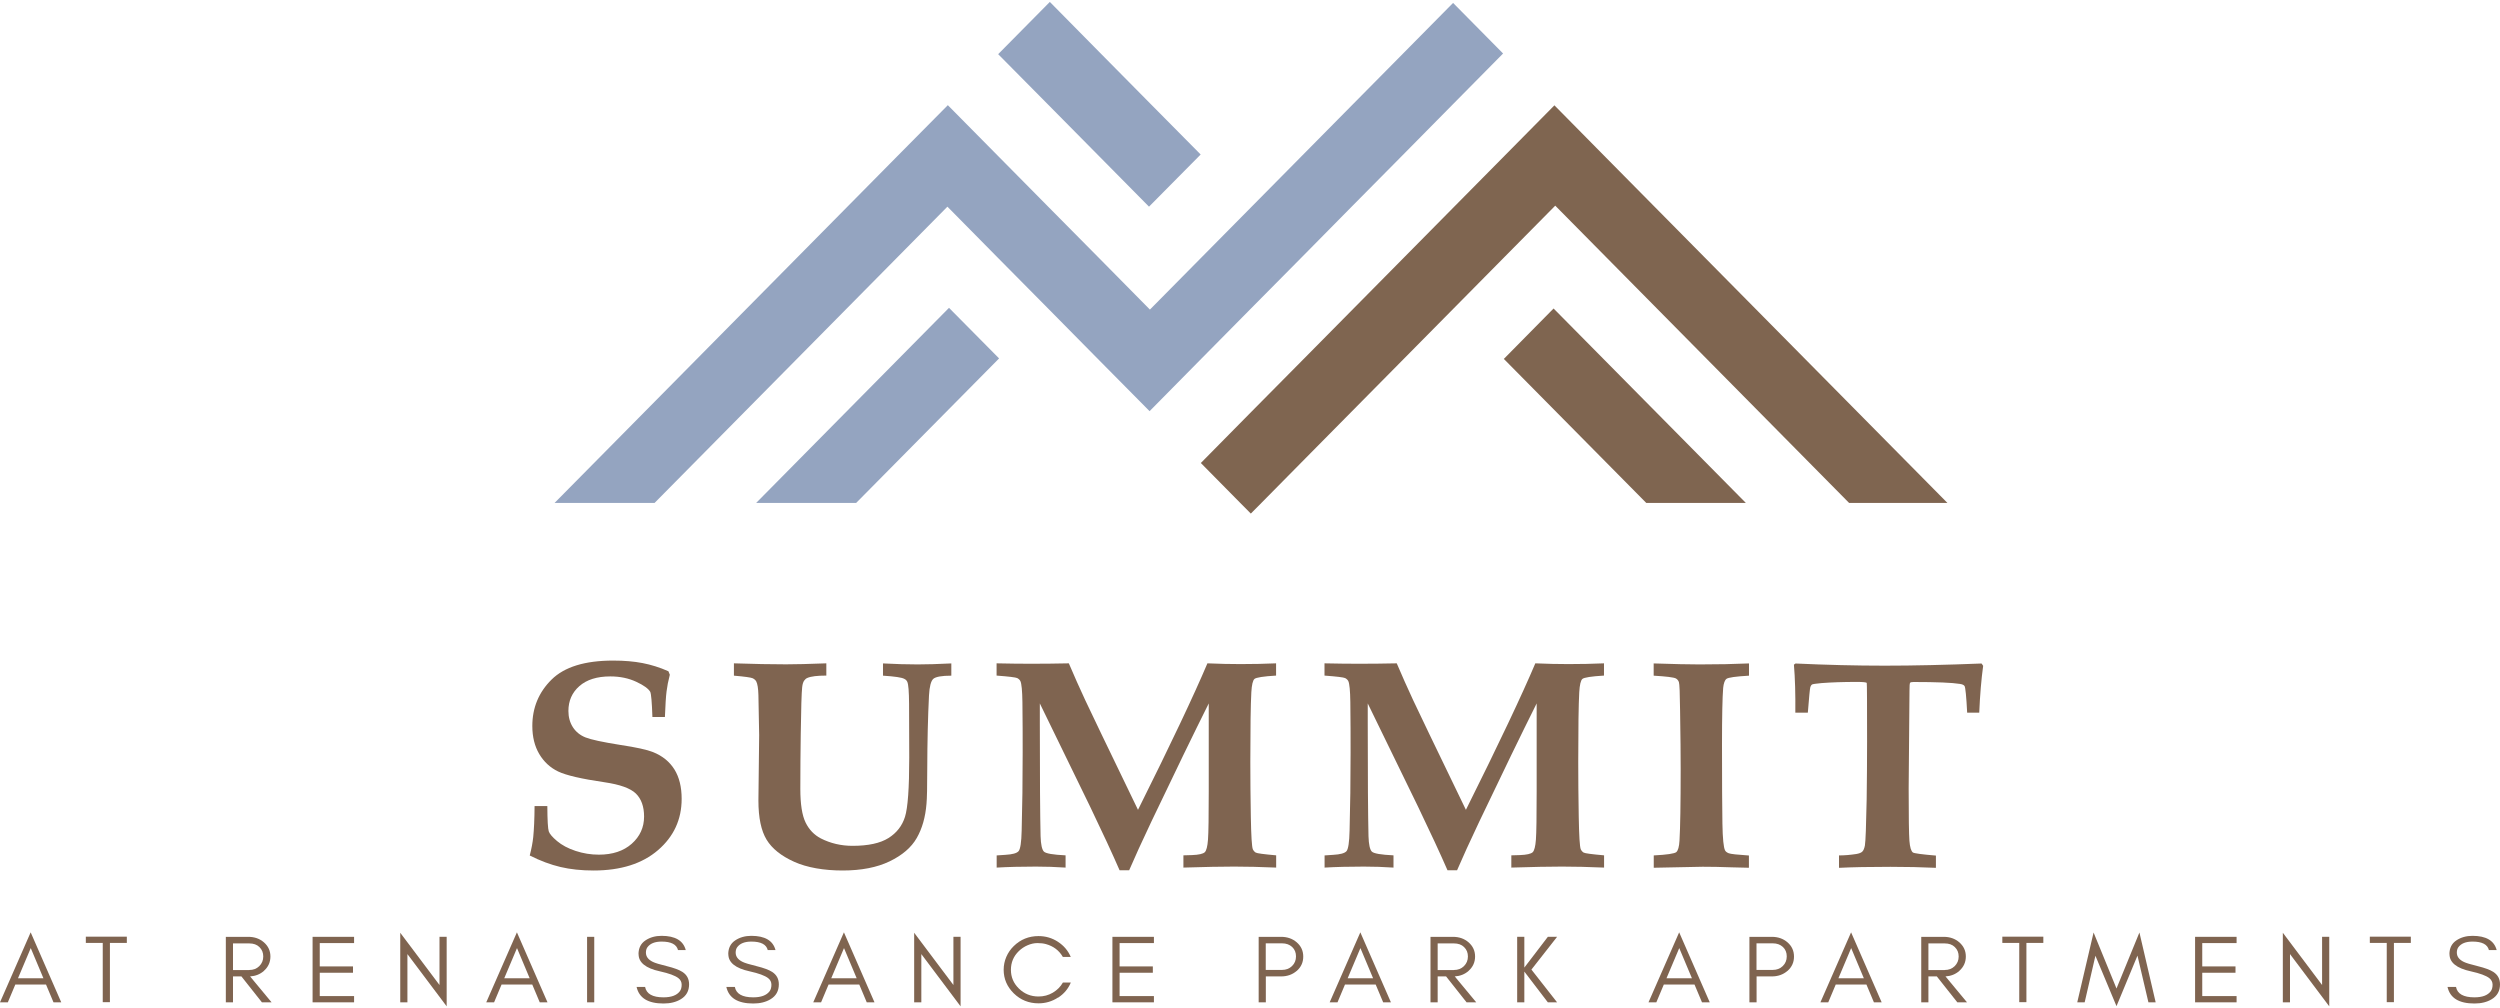
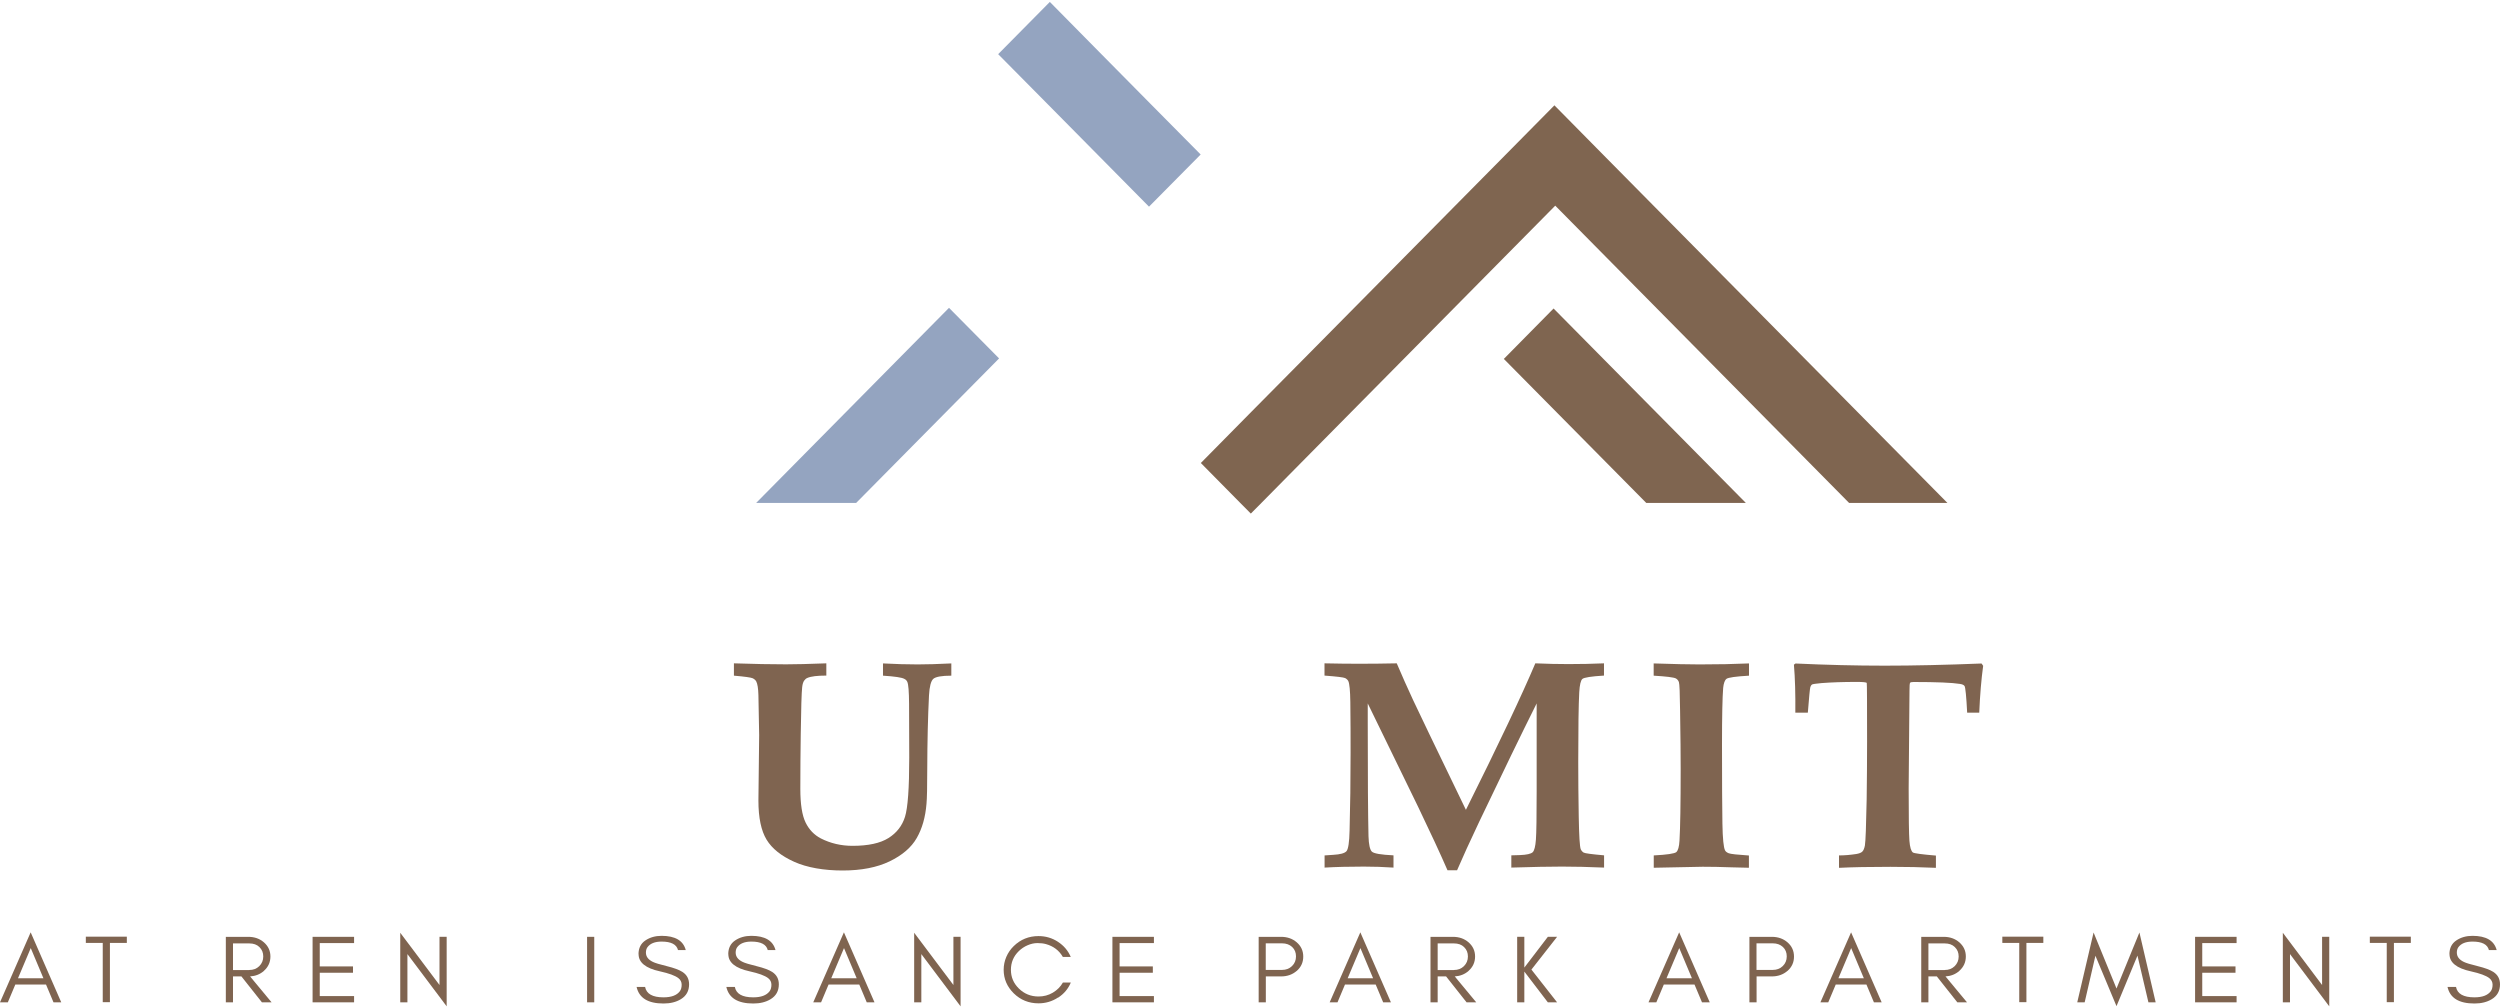
<svg xmlns="http://www.w3.org/2000/svg" id="logos" viewBox="0 0 300 121">
  <defs>
    <style>
      .cls-1 {
        fill: #94a4c0;
      }

      .cls-1, .cls-2, .cls-3 {
        stroke-width: 0px;
      }

      .cls-2 {
        fill: #7f6450;
      }

      .cls-3 {
        fill: #7f6550;
      }
    </style>
  </defs>
  <g>
-     <path class="cls-2" d="m64.14,96.73h1.54c.01,1.72.07,2.73.17,3.03.1.3.43.69,1,1.17.57.48,1.31.88,2.22,1.18s1.84.45,2.8.45c1.64,0,2.96-.44,3.94-1.31.98-.87,1.48-1.96,1.48-3.26,0-1.2-.33-2.12-.98-2.76-.66-.64-1.92-1.09-3.77-1.36-2.75-.4-4.6-.83-5.56-1.29s-1.72-1.17-2.27-2.1c-.55-.93-.83-2.05-.83-3.36,0-2.19.77-4.05,2.31-5.57,1.54-1.52,4-2.28,7.39-2.28,1.33,0,2.5.1,3.53.3,1.03.2,2.06.52,3.1.98l.17.42c-.19.73-.32,1.4-.39,1.99-.08.59-.14,1.62-.2,3.08h-1.5c-.06-1.79-.15-2.79-.26-3.02-.22-.38-.78-.79-1.69-1.21-.9-.42-1.94-.64-3.1-.64-1.6,0-2.83.39-3.71,1.16-.88.77-1.32,1.77-1.32,2.99,0,.74.18,1.39.54,1.95.36.55.86.96,1.51,1.22.65.26,2.04.56,4.17.9,1.93.29,3.24.58,3.93.86,1.13.45,1.99,1.15,2.57,2.08.58.93.87,2.11.87,3.53,0,2.47-.94,4.52-2.83,6.15-1.89,1.63-4.47,2.45-7.74,2.45-1.46,0-2.78-.14-3.97-.42s-2.42-.74-3.69-1.38c.21-.81.35-1.55.42-2.22.09-.92.15-2.16.16-3.72Z" />
    <path class="cls-2" d="m88.07,81.07v-1.47c2.38.08,4.46.12,6.25.12,1.14,0,2.75-.04,4.84-.12v1.47c-1.07,0-1.83.09-2.27.28-.15.06-.27.16-.37.3-.13.16-.22.44-.26.82-.07.65-.13,2.53-.17,5.63-.03,2.15-.05,4.34-.05,6.57,0,1.83.21,3.17.63,4.03s1.03,1.49,1.83,1.91c1.16.59,2.43.89,3.81.89,1.87,0,3.31-.31,4.3-.93.99-.62,1.65-1.47,1.99-2.55.34-1.08.51-3.45.51-7.11l-.02-6.46c-.01-1.46-.08-2.33-.21-2.62-.07-.16-.19-.29-.37-.37-.28-.16-1.13-.29-2.55-.38v-1.47c1.5.08,2.89.12,4.16.12,1.09,0,2.44-.04,4.04-.12v1.47c-1.15,0-1.87.13-2.16.38-.29.26-.46.92-.52,1.99-.13,2.61-.2,5.56-.21,8.86,0,2.11-.03,3.49-.09,4.14-.13,1.61-.52,2.98-1.17,4.11-.65,1.14-1.74,2.07-3.25,2.8-1.51.73-3.4,1.1-5.64,1.1s-4.29-.35-5.83-1.05c-1.55-.7-2.65-1.58-3.3-2.65-.65-1.07-.98-2.63-.98-4.69l.09-7.86c0-.63-.03-2.23-.09-4.8-.02-.8-.11-1.35-.26-1.64-.09-.16-.24-.29-.43-.38-.19-.09-.94-.2-2.24-.31Z" />
-     <path class="cls-2" d="m119.6,104.12v-1.47l1.04-.07c.85-.05,1.37-.19,1.59-.44.21-.24.34-1.07.37-2.48.08-2.87.12-5.99.12-9.34,0-1.78,0-3.8-.03-6.07-.02-1.37-.1-2.21-.24-2.51-.07-.15-.2-.27-.38-.37-.19-.09-1.01-.19-2.48-.3v-1.47c1.41.03,2.79.05,4.13.05,1.57,0,3.08-.02,4.54-.05.63,1.48,1.28,2.94,1.96,4.4.48,1.04,2.59,5.43,6.34,13.18,3.97-7.96,6.74-13.82,8.33-17.58,1.39.06,2.72.09,3.97.09,1.48,0,2.9-.03,4.27-.09v1.47c-1.53.09-2.39.23-2.59.4-.2.17-.33.71-.38,1.61-.08,1.47-.12,4.25-.12,8.36,0,2.07.02,4.26.06,6.56.04,2.3.12,3.61.24,3.91.08.17.2.31.35.4.15.09.97.2,2.45.33v1.47c-1.89-.08-3.57-.12-5.05-.12s-3.52.04-6.08.12v-1.47l1.03-.03c.82-.03,1.32-.15,1.53-.34.2-.19.33-.7.39-1.52.06-.82.09-2.76.09-5.8v-10.54c-1.8,3.6-4.09,8.32-6.87,14.15-1.14,2.4-2.03,4.36-2.68,5.87h-1.15c-.87-2-2.05-4.54-3.52-7.6l-6.05-12.42v2.37c0,6.56.03,11.08.09,13.56.03,1,.17,1.62.4,1.85.23.23,1.1.38,2.6.45v1.47c-1.19-.08-2.37-.12-3.56-.12-1.77,0-3.34.04-4.72.12Z" />
    <path class="cls-2" d="m158.95,104.12v-1.47l1.04-.07c.85-.05,1.37-.19,1.59-.44.21-.24.34-1.07.37-2.48.08-2.87.12-5.99.12-9.34,0-1.78,0-3.8-.03-6.07-.02-1.37-.1-2.21-.24-2.51-.07-.15-.2-.27-.38-.37-.19-.09-1.01-.19-2.48-.3v-1.47c1.41.03,2.79.05,4.13.05,1.57,0,3.08-.02,4.54-.05.63,1.48,1.28,2.94,1.96,4.4.48,1.04,2.59,5.43,6.34,13.18,3.97-7.96,6.74-13.82,8.33-17.58,1.39.06,2.72.09,3.97.09,1.48,0,2.9-.03,4.27-.09v1.47c-1.53.09-2.39.23-2.59.4-.2.17-.33.71-.38,1.61-.08,1.47-.12,4.25-.12,8.36,0,2.07.02,4.26.06,6.56.04,2.3.12,3.61.24,3.91.08.17.2.31.35.4.15.09.97.2,2.45.33v1.47c-1.89-.08-3.57-.12-5.05-.12s-3.52.04-6.08.12v-1.47l1.03-.03c.82-.03,1.32-.15,1.53-.34.2-.19.33-.7.39-1.52.06-.82.09-2.76.09-5.8v-10.54c-1.8,3.6-4.09,8.32-6.87,14.15-1.14,2.4-2.03,4.36-2.68,5.87h-1.15c-.87-2-2.05-4.54-3.52-7.6l-6.05-12.42v2.37c0,6.56.03,11.08.09,13.56.03,1,.17,1.62.4,1.85.23.23,1.1.38,2.6.45v1.47c-1.19-.08-2.37-.12-3.56-.12-1.77,0-3.34.04-4.72.12Z" />
    <path class="cls-2" d="m198.45,104.12v-1.47c1.6-.08,2.5-.22,2.71-.4.21-.19.34-.65.38-1.38.09-1.54.14-4.4.14-8.59,0-1.61-.02-3.94-.07-6.99-.02-2.08-.07-3.23-.14-3.43-.07-.2-.19-.35-.37-.45-.26-.13-1.14-.24-2.66-.33v-1.47c2.4.08,4.23.12,5.5.12,2.19,0,4.17-.04,5.94-.12v1.47c-1.59.09-2.49.22-2.7.38-.21.16-.34.52-.4,1.09-.09,1.12-.14,3.38-.14,6.8,0,4.54.02,7.71.05,9.49.03,1.79.14,2.85.31,3.19.07.15.22.27.45.36s1.03.18,2.42.27v1.47l-2.06-.05c-1.3-.05-2.47-.07-3.49-.07l-5.89.12Z" />
    <path class="cls-2" d="m220.68,104.12v-1.47c.66,0,1.36-.06,2.08-.17.34-.06.58-.15.72-.29s.24-.38.31-.74c.08-.5.15-2.34.21-5.52.03-2.26.05-4.56.05-6.91,0-4.62-.01-6.97-.04-7.06s-.44-.13-1.23-.13c-1.62,0-3.02.05-4.19.14-.68.06-1.06.12-1.15.17-.09.06-.15.16-.2.31-.05.15-.15,1.17-.3,3.07h-1.5c.02-2.23-.03-4.15-.17-5.76l.19-.14c3.67.17,7.24.26,10.71.26s7.33-.09,11.62-.26l.19.28c-.22,1.6-.38,3.48-.47,5.62h-1.45c-.1-1.96-.21-3.03-.31-3.19-.08-.13-.27-.22-.56-.26-.93-.15-2.78-.23-5.56-.23-.23,0-.37.03-.42.1-.05.08-.07.39-.07.93l-.1,11.75c0,3.4.03,5.49.09,6.27.06.78.2,1.24.42,1.41.15.1,1.07.23,2.76.37v1.47c-1.71-.08-3.53-.12-5.46-.12-2.53,0-4.58.04-6.16.12Z" />
  </g>
  <g>
    <path class="cls-2" d="m6.42,120.28l-.9-2.14H1.84l-.9,2.14h-.94l3.68-8.4,3.67,8.4h-.94Zm-1.21-2.89l-1.52-3.62-1.53,3.62h3.05Z" />
    <path class="cls-2" d="m10.29,112.4h4.93v.75h-2.03v7.11h-.86v-7.11h-2.03v-.75Z" />
    <path class="cls-2" d="m31.67,116.51c-.46.4-1.01.62-1.66.66l2.58,3.11h-1.16l-2.46-3.11h-1.01v3.11h-.86v-7.86h2.69c.75,0,1.37.22,1.88.66.52.46.78,1.02.78,1.7s-.26,1.26-.78,1.72Zm-1.76-.11c.49,0,.88-.15,1.2-.46.32-.32.48-.7.48-1.16s-.15-.83-.46-1.13c-.3-.3-.71-.44-1.22-.44h-1.95v3.2h1.95Z" />
    <path class="cls-2" d="m37.51,120.28v-7.86h4.98v.75h-4.12v2.8h3.99v.76h-3.99v2.8h4.12v.75h-4.98Z" />
    <path class="cls-2" d="m48.89,120.28h-.86v-8.35l4.71,6.27v-5.78h.86v8.34l-4.71-6.27v5.79Z" />
-     <path class="cls-2" d="m64.77,120.28l-.9-2.14h-3.68l-.9,2.14h-.94l3.68-8.4,3.67,8.4h-.94Zm-1.21-2.89l-1.52-3.62-1.53,3.62h3.05Z" />
    <path class="cls-2" d="m70.45,120.28v-7.86h.86v7.86h-.86Z" />
    <path class="cls-2" d="m76.62,114.51c0-.74.28-1.29.83-1.66s1.2-.55,1.94-.55c1.63,0,2.6.57,2.9,1.71h-.93c-.17-.68-.82-1.02-1.97-1.02-.81,0-1.37.23-1.7.68-.12.17-.18.38-.18.64,0,.48.28.85.84,1.12.26.13.82.3,1.68.51.85.21,1.47.44,1.86.69.54.35.8.85.8,1.49,0,.79-.33,1.39-1,1.79-.56.34-1.25.51-2.07.51-1.86,0-2.93-.66-3.23-1.99h1.02c.16.83.89,1.25,2.21,1.25.94,0,1.59-.24,1.96-.73.14-.19.22-.45.22-.78s-.13-.59-.4-.8c-.39-.3-1.12-.57-2.21-.81-1.71-.37-2.56-1.06-2.56-2.06Z" />
    <path class="cls-2" d="m87.39,114.51c0-.74.28-1.29.83-1.66s1.2-.55,1.94-.55c1.63,0,2.6.57,2.9,1.71h-.93c-.17-.68-.82-1.02-1.97-1.02-.81,0-1.37.23-1.7.68-.12.17-.18.38-.18.64,0,.48.28.85.84,1.12.26.13.82.3,1.68.51.85.21,1.47.44,1.86.69.54.35.8.85.8,1.49,0,.79-.33,1.39-1,1.79-.56.34-1.25.51-2.07.51-1.86,0-2.93-.66-3.23-1.99h1.02c.16.83.89,1.25,2.21,1.25.94,0,1.59-.24,1.96-.73.14-.19.22-.45.22-.78s-.13-.59-.4-.8c-.39-.3-1.12-.57-2.21-.81-1.71-.37-2.56-1.06-2.56-2.06Z" />
    <path class="cls-2" d="m104.01,120.28l-.9-2.14h-3.68l-.9,2.14h-.94l3.68-8.4,3.67,8.4h-.94Zm-1.21-2.89l-1.52-3.62-1.53,3.62h3.05Z" />
    <path class="cls-2" d="m110.56,120.28h-.86v-8.35l4.71,6.27v-5.78h.86v8.34l-4.71-6.27v5.79Z" />
    <path class="cls-2" d="m126.97,119.7c-.71.47-1.5.7-2.35.7-1.16,0-2.15-.4-2.97-1.2-.8-.79-1.21-1.73-1.21-2.83,0-.55.11-1.06.32-1.55.21-.49.51-.92.89-1.29.82-.8,1.81-1.2,2.97-1.2.86,0,1.64.23,2.34.69.7.46,1.21,1.06,1.53,1.81h-.95c-.45-.78-1.13-1.29-2.03-1.54-.29-.08-.63-.12-1.02-.12s-.78.09-1.18.26c-.4.17-.75.41-1.05.7-.64.62-.95,1.37-.95,2.25s.32,1.62.95,2.24c.65.64,1.44.96,2.36.96.62,0,1.2-.15,1.72-.46.52-.31.93-.72,1.21-1.22h.95c-.31.75-.82,1.36-1.53,1.82Z" />
    <path class="cls-2" d="m133.49,120.28v-7.86h4.98v.75h-4.12v2.8h3.99v.76h-3.99v2.8h4.12v.75h-4.98Z" />
    <path class="cls-2" d="m155.6,116.51c-.51.44-1.13.66-1.88.66h-1.82v3.11h-.86v-7.86h2.69c.74,0,1.37.22,1.88.66.52.45.78,1.02.78,1.71s-.26,1.26-.78,1.72Zm-1.76-.12c.48,0,.88-.15,1.2-.46.32-.31.48-.7.48-1.16s-.15-.84-.46-1.13-.71-.44-1.22-.44h-1.95v3.19h1.95Z" />
    <path class="cls-2" d="m165.98,120.28l-.9-2.14h-3.68l-.9,2.14h-.94l3.68-8.4,3.67,8.4h-.94Zm-1.21-2.89l-1.52-3.62-1.53,3.62h3.05Z" />
    <path class="cls-2" d="m176.23,116.51c-.46.4-1.01.62-1.66.66l2.58,3.11h-1.16l-2.46-3.11h-1.01v3.11h-.86v-7.86h2.69c.75,0,1.37.22,1.88.66.52.46.78,1.02.78,1.7s-.26,1.26-.78,1.72Zm-1.76-.11c.49,0,.88-.15,1.2-.46.32-.32.48-.7.48-1.16s-.15-.83-.46-1.13c-.3-.3-.71-.44-1.22-.44h-1.95v3.2h1.95Z" />
    <path class="cls-2" d="m182.06,120.28v-7.86h.86v3.69l2.82-3.69h1.11l-3.08,3.93,3.08,3.93h-1.11l-2.82-3.69v3.69h-.86Z" />
    <path class="cls-2" d="m204.24,120.28l-.9-2.14h-3.68l-.9,2.14h-.94l3.68-8.4,3.67,8.4h-.94Zm-1.21-2.89l-1.52-3.62-1.53,3.62h3.05Z" />
    <path class="cls-2" d="m214.49,116.51c-.51.44-1.13.66-1.88.66h-1.82v3.11h-.86v-7.86h2.69c.74,0,1.37.22,1.88.66.52.45.78,1.02.78,1.71s-.26,1.26-.78,1.72Zm-1.76-.12c.48,0,.88-.15,1.2-.46.32-.31.48-.7.48-1.16s-.15-.84-.46-1.13-.71-.44-1.22-.44h-1.95v3.19h1.95Z" />
    <path class="cls-2" d="m224.87,120.28l-.9-2.14h-3.68l-.9,2.14h-.94l3.68-8.4,3.67,8.4h-.94Zm-1.21-2.89l-1.52-3.62-1.53,3.62h3.05Z" />
    <path class="cls-2" d="m235.12,116.51c-.46.4-1.01.62-1.66.66l2.58,3.11h-1.16l-2.46-3.11h-1.01v3.11h-.86v-7.86h2.69c.75,0,1.37.22,1.88.66.52.46.78,1.02.78,1.7s-.26,1.26-.78,1.72Zm-1.76-.11c.49,0,.88-.15,1.2-.46.32-.32.48-.7.48-1.16s-.15-.83-.46-1.13c-.3-.3-.71-.44-1.22-.44h-1.95v3.2h1.95Z" />
    <path class="cls-2" d="m240.27,112.4h4.93v.75h-2.03v7.11h-.86v-7.11h-2.03v-.75Z" />
    <path class="cls-2" d="m256.49,114.69l-2.51,6.05-2.53-6.05-1.29,5.59h-.89l1.96-8.38,2.75,6.72,2.75-6.72,1.95,8.38h-.87l-1.31-5.59Z" />
    <path class="cls-2" d="m263.41,120.28v-7.86h4.98v.75h-4.12v2.8h3.99v.76h-3.99v2.8h4.12v.75h-4.98Z" />
    <path class="cls-2" d="m274.8,120.28h-.86v-8.35l4.71,6.27v-5.78h.86v8.34l-4.71-6.27v5.79Z" />
    <path class="cls-2" d="m284.37,112.4h4.93v.75h-2.03v7.11h-.86v-7.11h-2.03v-.75Z" />
    <path class="cls-2" d="m293.93,114.51c0-.74.28-1.29.83-1.66s1.2-.55,1.94-.55c1.63,0,2.6.57,2.9,1.71h-.93c-.17-.68-.82-1.02-1.97-1.02-.81,0-1.37.23-1.7.68-.12.17-.18.38-.18.64,0,.48.28.85.84,1.12.26.13.82.3,1.68.51.85.21,1.47.44,1.86.69.54.35.8.85.8,1.49,0,.79-.33,1.39-1,1.79-.56.34-1.25.51-2.07.51-1.86,0-2.93-.66-3.23-1.99h1.02c.16.83.89,1.25,2.21,1.25.94,0,1.59-.24,1.96-.73.14-.19.22-.45.22-.78s-.14-.59-.4-.8c-.39-.3-1.12-.57-2.21-.81-1.71-.37-2.56-1.06-2.56-2.06Z" />
  </g>
  <polygon class="cls-1" points="131.88 18.73 137.88 24.8 144.08 18.54 138.07 12.47 131.98 6.31 125.98 .23 119.78 6.5 125.79 12.57 131.88 18.73" />
-   <polygon class="cls-1" points="78.55 60.35 107.79 30.77 113.69 24.8 119.78 30.97 125.79 37.04 131.94 43.27 137.95 49.34 143.99 43.22 150.04 37.1 156.24 30.84 162.3 24.7 168.28 18.66 174.47 12.39 180.37 6.42 174.37 .35 168.47 6.32 162.28 12.58 156.3 18.63 150.23 24.77 144.04 31.03 137.99 37.15 131.84 30.92 125.83 24.85 119.74 18.69 113.74 12.62 107.69 18.73 101.79 24.7 66.55 60.35 78.55 60.35" />
  <polygon class="cls-3" points="168.46 30.92 162.39 37.06 156.19 43.33 150.14 49.44 144.1 55.56 148.83 60.35 150.1 61.63 151.37 60.35 156.15 55.51 162.19 49.4 168.39 43.13 174.46 36.99 180.43 30.95 186.63 24.68 192.63 30.75 221.89 60.35 233.69 60.35 198.53 24.79 192.53 18.72 186.53 12.64 180.63 18.61 174.43 24.88 168.46 30.92" />
  <polygon class="cls-3" points="180.46 43.07 197.55 60.35 209.5 60.35 186.43 37.02 180.46 43.07" />
  <polygon class="cls-1" points="90.74 60.35 102.74 60.35 119.89 43.01 113.88 36.94 90.74 60.35" />
</svg>